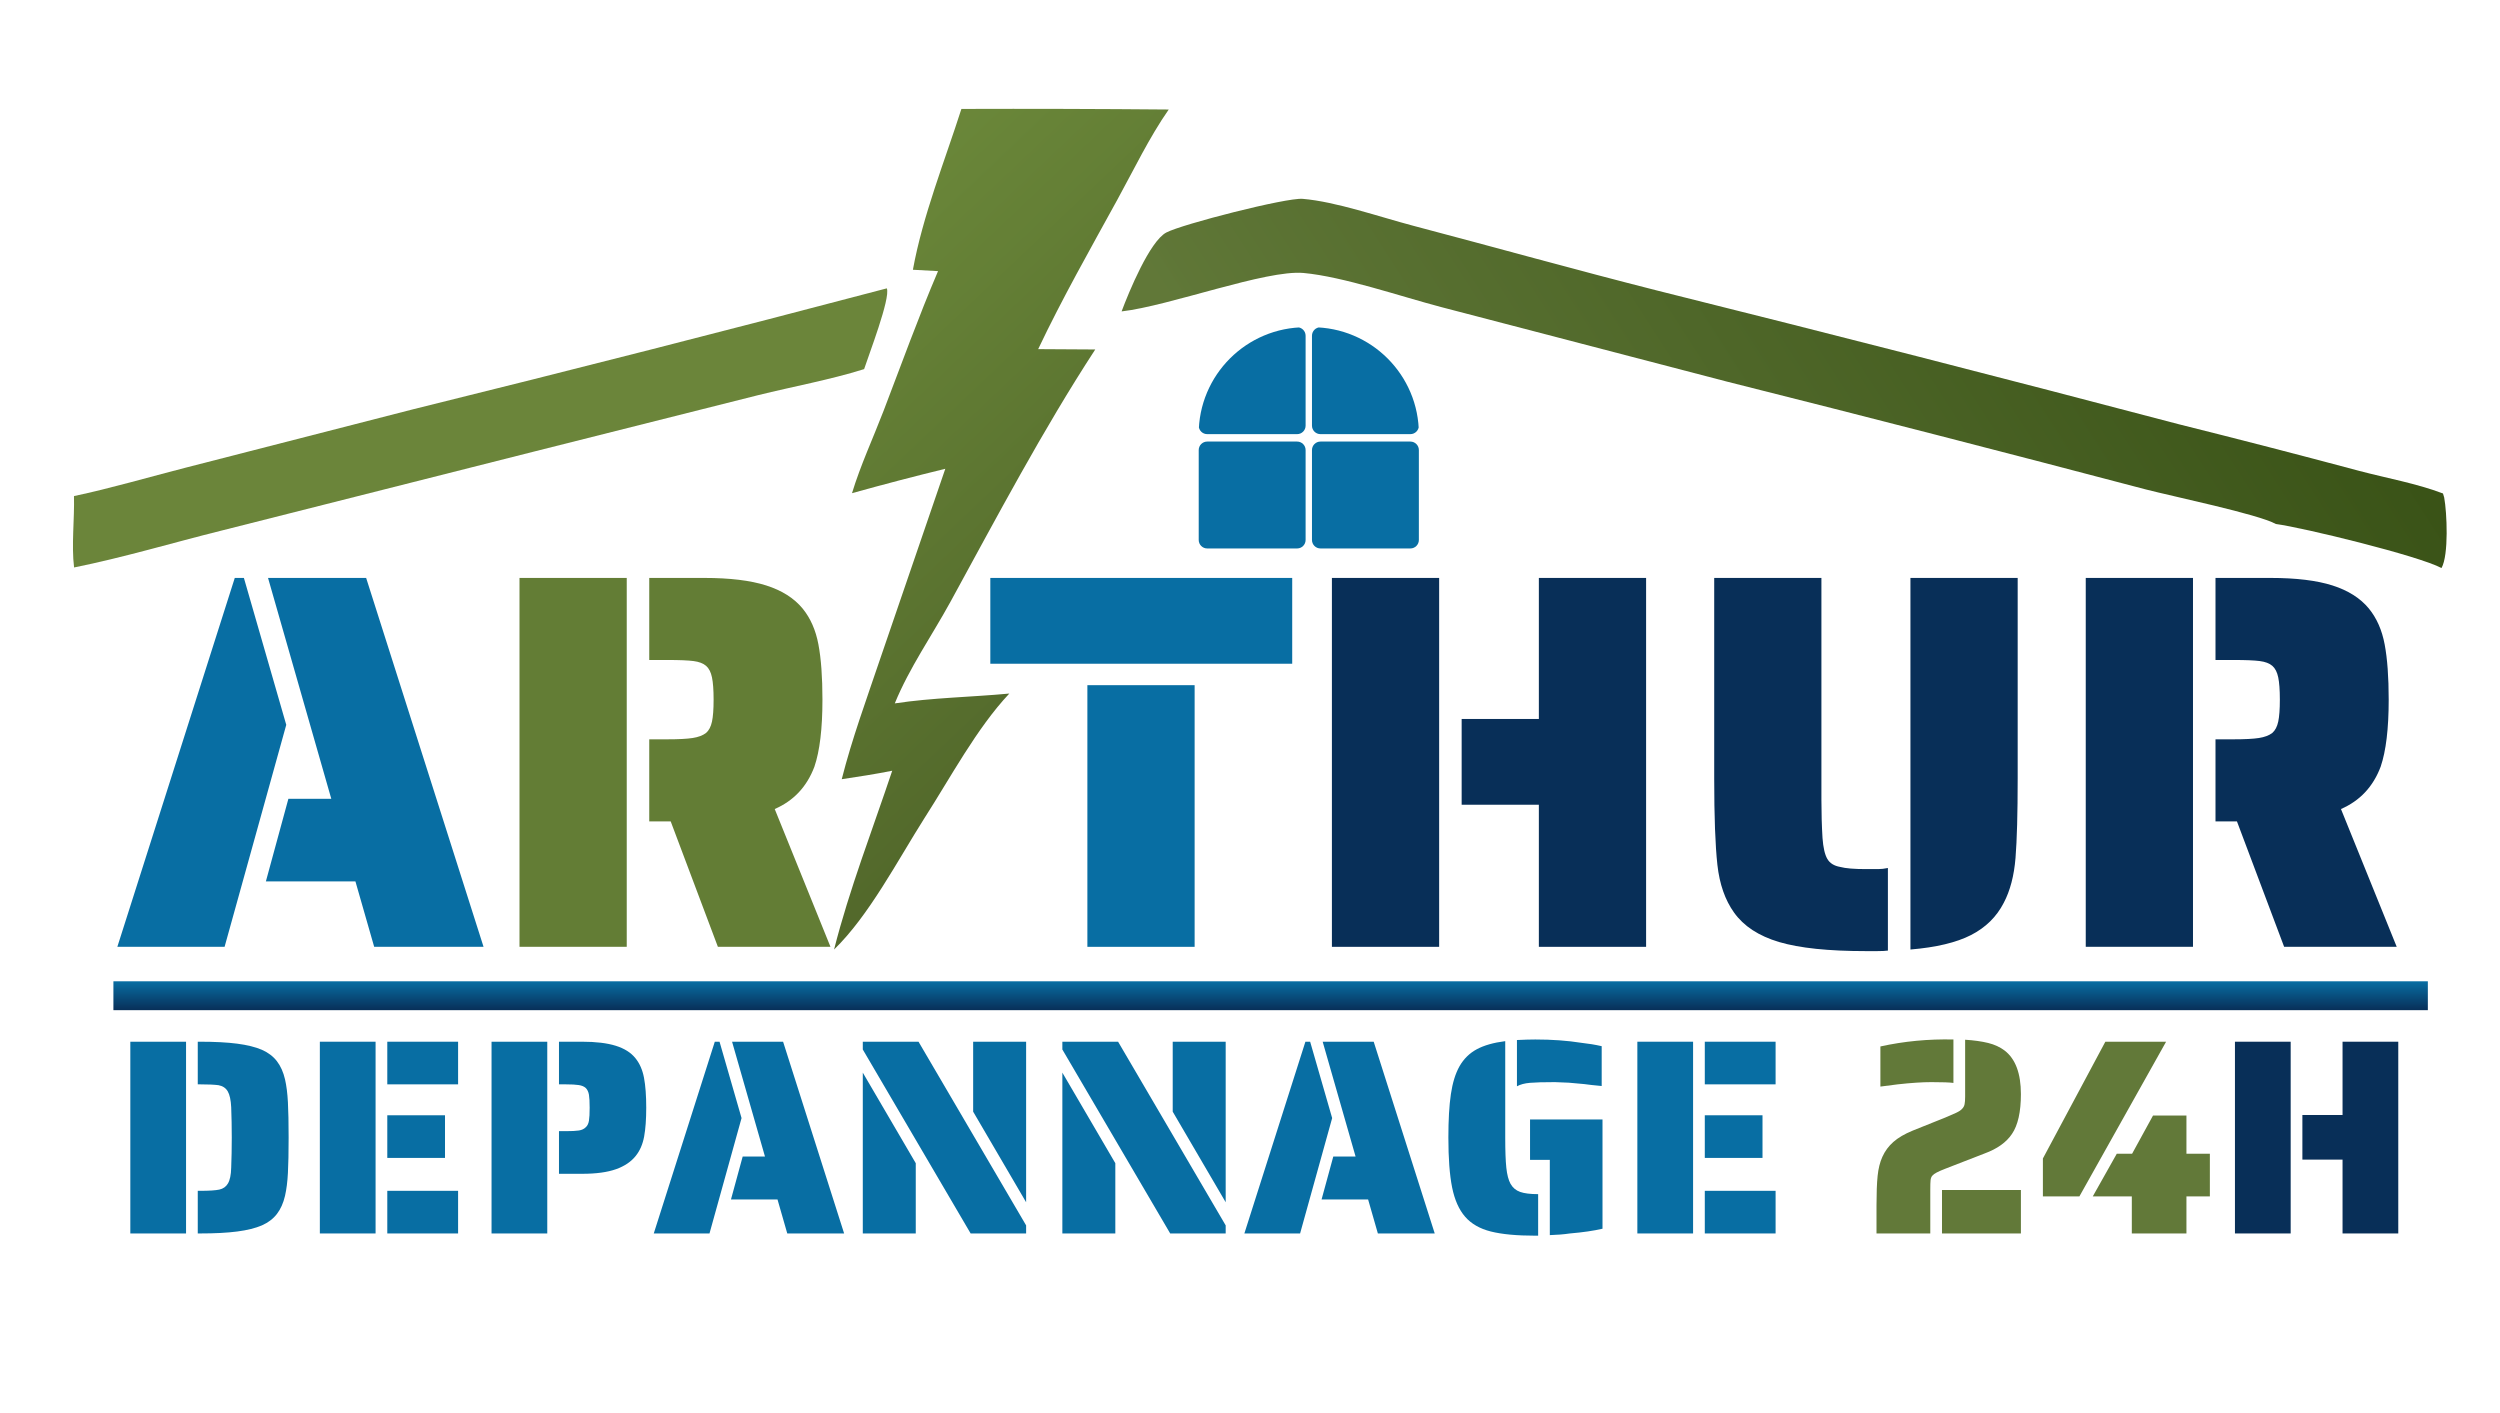
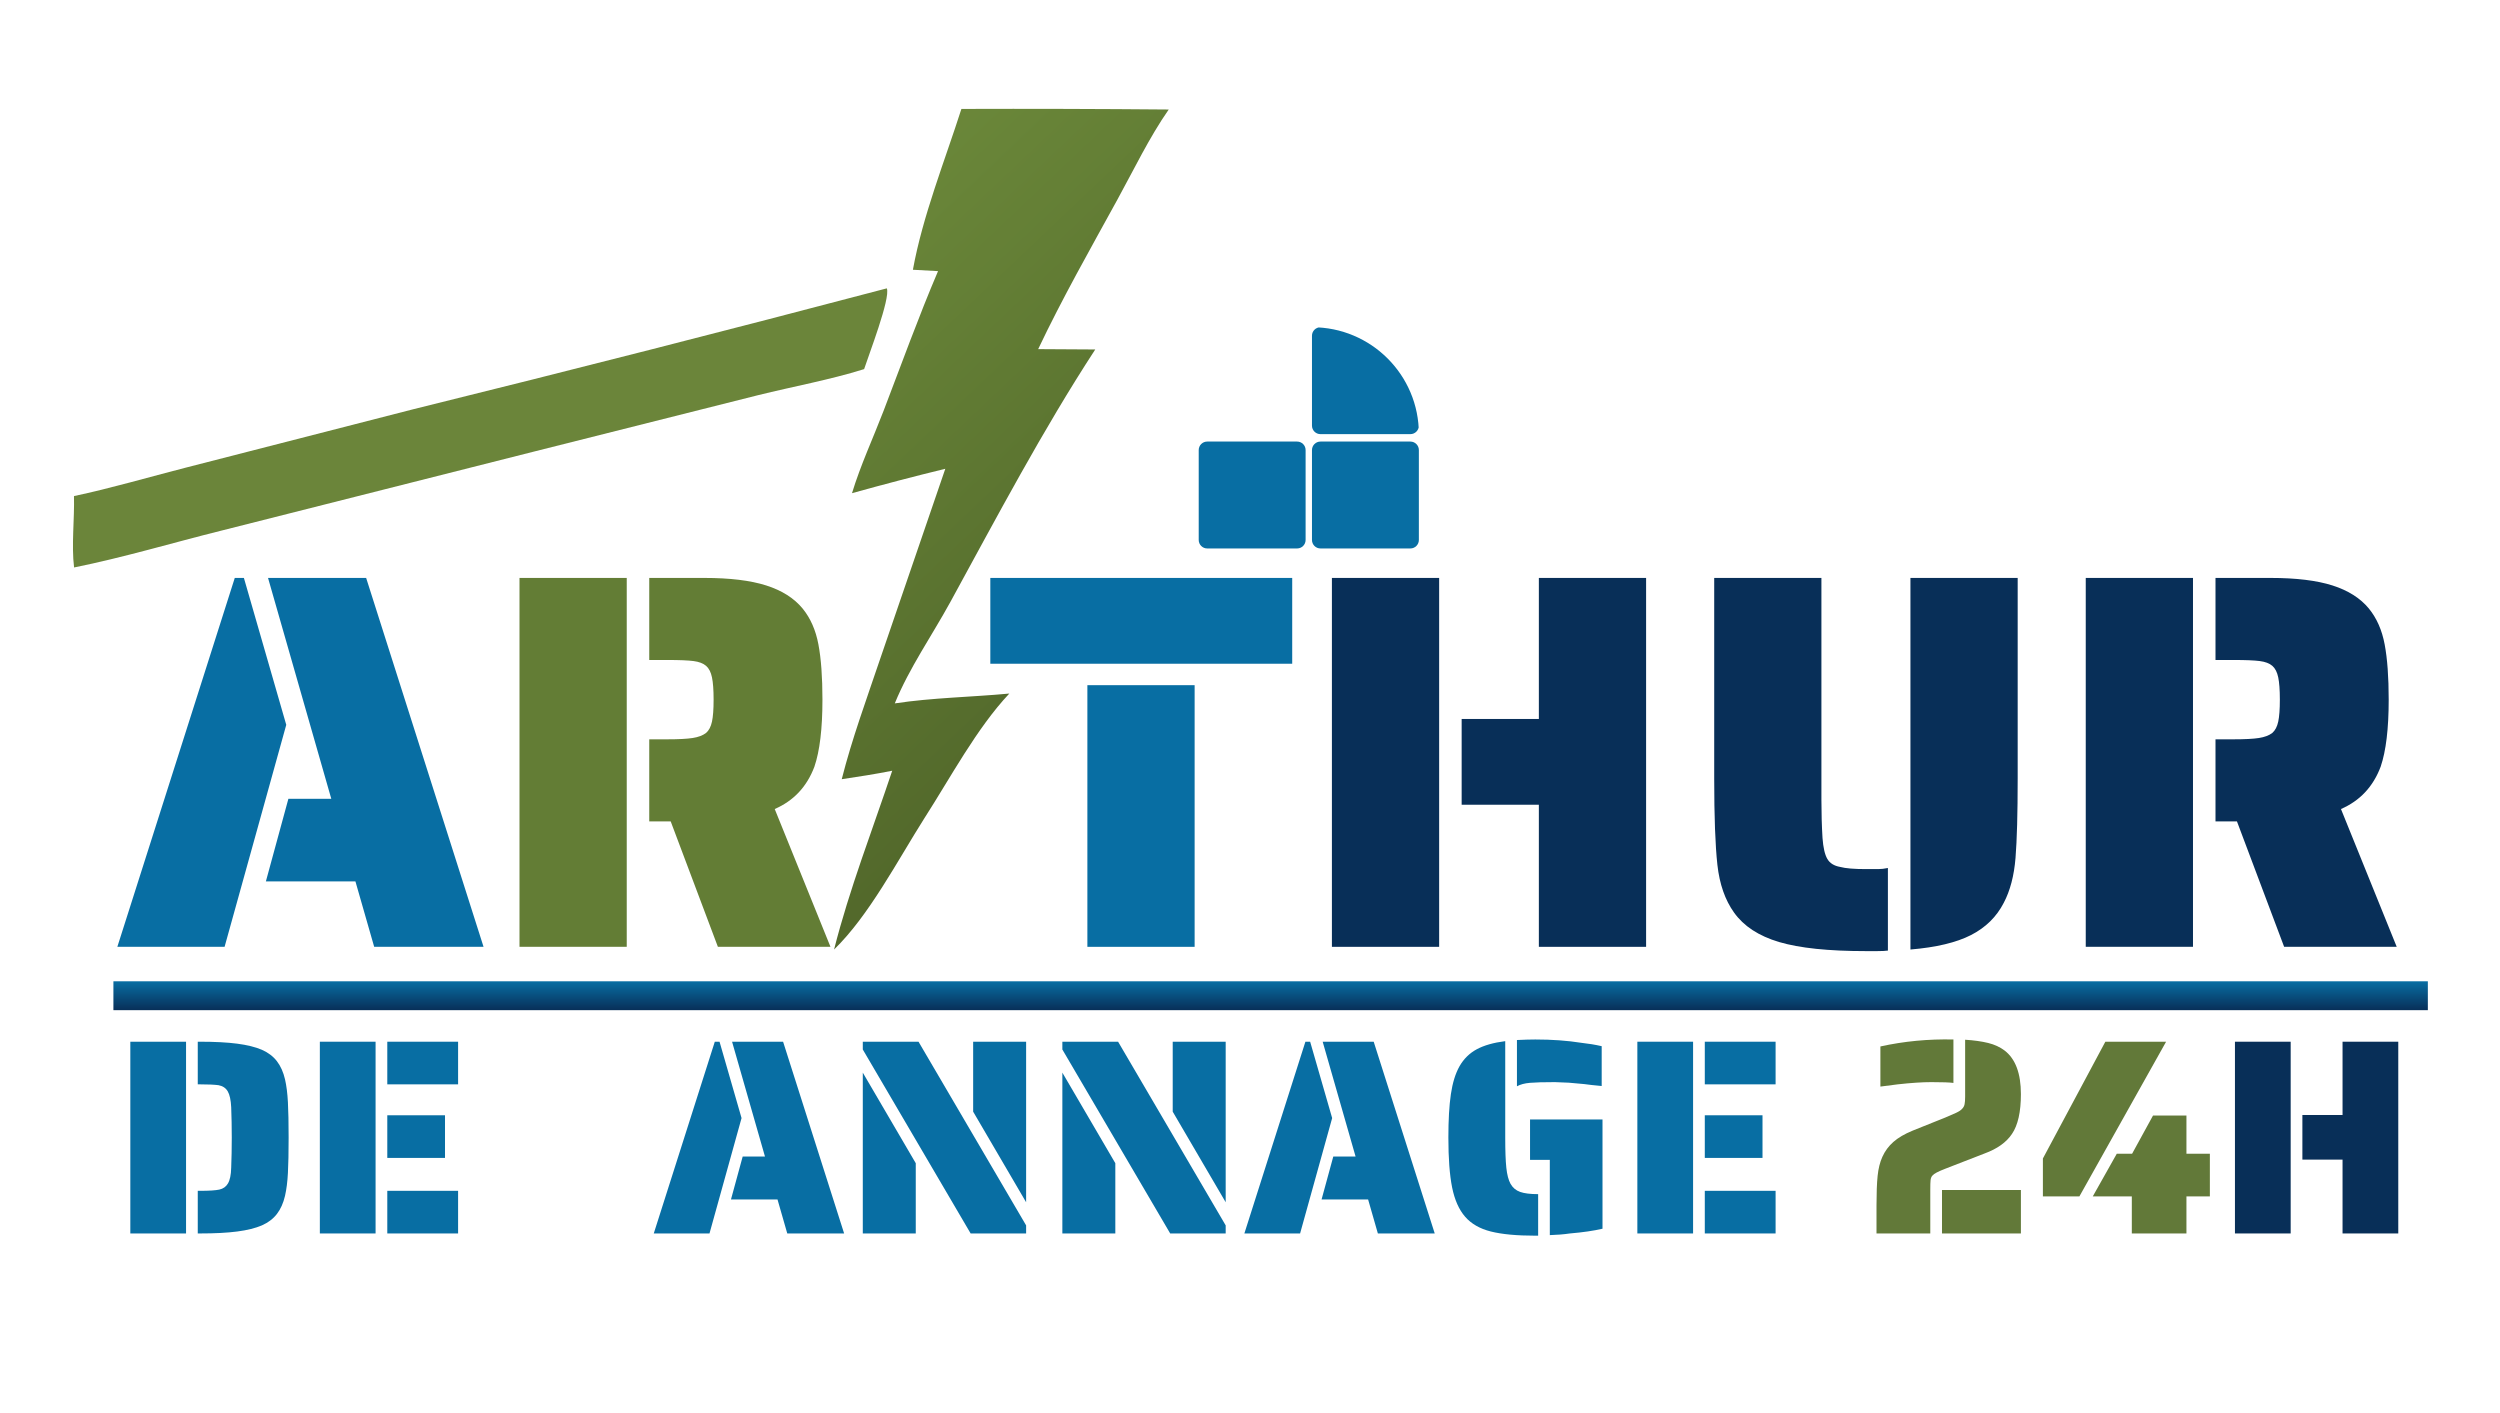
<svg xmlns="http://www.w3.org/2000/svg" width="1472" zoomAndPan="magnify" viewBox="0 0 1104 624" height="832" preserveAspectRatio="xMidYMid meet" version="1.0">
  <defs>
    <g />
    <clipPath id="c0d9c1d15d">
      <path d="M 368 48 L 517 48 L 517 420 L 368 420 Z M 368 48 " clip-rule="nonzero" />
    </clipPath>
    <clipPath id="0dbf389a28">
      <path d="M 424.555 48.102 C 455.074 48.004 485.59 48.09 516.109 48.363 C 507.613 60.52 500.609 75.098 493.387 88.254 C 481.484 109.949 469.117 131.707 458.453 154.176 L 483.66 154.328 C 460.422 189.965 440.219 228.297 419.672 265.848 C 411.652 280.508 401.469 295.078 395.137 310.617 C 411.781 308.09 428.949 307.848 445.715 306.273 C 431.266 321.648 419.777 343.344 408.133 361.453 C 396.336 380.07 383.688 404.426 368.324 419.309 C 375.082 392.621 385.316 366.379 394.004 340.355 C 386.594 341.832 379.168 342.988 371.711 344.098 C 376.199 326.375 382.598 308.973 388.418 291.73 L 417.449 207.012 C 403.668 210.375 389.93 213.973 376.242 217.793 C 380.004 205.434 385.57 193.449 390.188 181.426 C 398.09 160.824 405.59 139.969 414.238 119.73 L 403.137 119.125 C 407.449 95.383 417.25 70.93 424.555 48.102 Z M 424.555 48.102 " clip-rule="nonzero" />
    </clipPath>
    <linearGradient x1="727.337" gradientTransform="matrix(1.316, 0, -0.007, 1.459, -396.888, -290.338)" y1="459.521" x2="553.278" gradientUnits="userSpaceOnUse" y2="257.046" id="bcb78a4ff7">
      <stop stop-opacity="1" stop-color="rgb(32.5%, 41.199%, 16.899%)" offset="0" />
      <stop stop-opacity="1" stop-color="rgb(32.5%, 41.199%, 16.899%)" offset="0.25" />
      <stop stop-opacity="1" stop-color="rgb(32.5%, 41.199%, 16.899%)" offset="0.277" />
      <stop stop-opacity="1" stop-color="rgb(32.5%, 41.199%, 16.899%)" offset="0.281" />
      <stop stop-opacity="1" stop-color="rgb(32.593%, 41.319%, 16.956%)" offset="0.297" />
      <stop stop-opacity="1" stop-color="rgb(32.806%, 41.594%, 17.085%)" offset="0.312" />
      <stop stop-opacity="1" stop-color="rgb(33.044%, 41.901%, 17.229%)" offset="0.328" />
      <stop stop-opacity="1" stop-color="rgb(33.282%, 42.206%, 17.372%)" offset="0.344" />
      <stop stop-opacity="1" stop-color="rgb(33.521%, 42.513%, 17.517%)" offset="0.359" />
      <stop stop-opacity="1" stop-color="rgb(33.759%, 42.819%, 17.661%)" offset="0.375" />
      <stop stop-opacity="1" stop-color="rgb(33.997%, 43.124%, 17.804%)" offset="0.391" />
      <stop stop-opacity="1" stop-color="rgb(34.235%, 43.431%, 17.949%)" offset="0.406" />
      <stop stop-opacity="1" stop-color="rgb(34.473%, 43.736%, 18.092%)" offset="0.422" />
      <stop stop-opacity="1" stop-color="rgb(34.711%, 44.043%, 18.236%)" offset="0.438" />
      <stop stop-opacity="1" stop-color="rgb(34.95%, 44.35%, 18.379%)" offset="0.453" />
      <stop stop-opacity="1" stop-color="rgb(35.188%, 44.655%, 18.524%)" offset="0.469" />
      <stop stop-opacity="1" stop-color="rgb(35.426%, 44.962%, 18.668%)" offset="0.484" />
      <stop stop-opacity="1" stop-color="rgb(35.664%, 45.267%, 18.811%)" offset="0.5" />
      <stop stop-opacity="1" stop-color="rgb(35.902%, 45.573%, 18.956%)" offset="0.516" />
      <stop stop-opacity="1" stop-color="rgb(36.14%, 45.88%, 19.099%)" offset="0.531" />
      <stop stop-opacity="1" stop-color="rgb(36.378%, 46.185%, 19.243%)" offset="0.547" />
      <stop stop-opacity="1" stop-color="rgb(36.617%, 46.492%, 19.388%)" offset="0.562" />
      <stop stop-opacity="1" stop-color="rgb(36.855%, 46.797%, 19.531%)" offset="0.578" />
      <stop stop-opacity="1" stop-color="rgb(37.093%, 47.104%, 19.675%)" offset="0.594" />
      <stop stop-opacity="1" stop-color="rgb(37.331%, 47.411%, 19.818%)" offset="0.609" />
      <stop stop-opacity="1" stop-color="rgb(37.569%, 47.716%, 19.963%)" offset="0.625" />
      <stop stop-opacity="1" stop-color="rgb(37.807%, 48.022%, 20.107%)" offset="0.641" />
      <stop stop-opacity="1" stop-color="rgb(38.045%, 48.328%, 20.25%)" offset="0.656" />
      <stop stop-opacity="1" stop-color="rgb(38.283%, 48.634%, 20.395%)" offset="0.672" />
      <stop stop-opacity="1" stop-color="rgb(38.521%, 48.941%, 20.538%)" offset="0.688" />
      <stop stop-opacity="1" stop-color="rgb(38.759%, 49.246%, 20.682%)" offset="0.703" />
      <stop stop-opacity="1" stop-color="rgb(38.997%, 49.553%, 20.827%)" offset="0.719" />
      <stop stop-opacity="1" stop-color="rgb(39.235%, 49.86%, 20.97%)" offset="0.723" />
      <stop stop-opacity="1" stop-color="rgb(39.354%, 50.012%, 21.042%)" offset="0.734" />
      <stop stop-opacity="1" stop-color="rgb(39.473%, 50.165%, 21.114%)" offset="0.75" />
      <stop stop-opacity="1" stop-color="rgb(39.711%, 50.471%, 21.257%)" offset="0.766" />
      <stop stop-opacity="1" stop-color="rgb(39.949%, 50.777%, 21.402%)" offset="0.781" />
      <stop stop-opacity="1" stop-color="rgb(40.187%, 51.083%, 21.545%)" offset="0.797" />
      <stop stop-opacity="1" stop-color="rgb(40.425%, 51.39%, 21.689%)" offset="0.812" />
      <stop stop-opacity="1" stop-color="rgb(40.663%, 51.695%, 21.834%)" offset="0.828" />
      <stop stop-opacity="1" stop-color="rgb(40.901%, 52.002%, 21.977%)" offset="0.844" />
      <stop stop-opacity="1" stop-color="rgb(41.139%, 52.307%, 22.121%)" offset="0.859" />
      <stop stop-opacity="1" stop-color="rgb(41.377%, 52.614%, 22.266%)" offset="0.875" />
      <stop stop-opacity="1" stop-color="rgb(41.547%, 52.834%, 22.368%)" offset="1" />
    </linearGradient>
    <clipPath id="1049f3d704">
      <path d="M 495 87 L 1081 87 L 1081 251 L 495 251 Z M 495 87 " clip-rule="nonzero" />
    </clipPath>
    <clipPath id="1481efe340">
      <path d="M 495.297 137.52 C 498.488 128.992 507.715 106.531 515.059 102.668 C 522.027 99 568.039 87.207 575.254 87.809 C 589.941 89.039 609.258 95.793 624.102 99.699 C 660.055 109.172 695.938 119.211 731.961 128.344 C 808.707 147.484 885.352 167.125 961.883 187.277 C 988.594 193.941 1015.254 200.832 1041.859 207.949 C 1054.004 211.16 1067.066 213.465 1078.82 217.918 L 1079.355 219.703 C 1080.582 226.363 1081.43 245.086 1078.168 250.848 C 1067.973 245.406 1017.211 233.027 1005.023 231.395 C 997.367 227.105 959.035 219.105 947.68 216.156 C 886.043 199.918 824.332 184.031 762.547 168.5 L 636.559 135.637 C 618.648 130.938 593.086 122.137 575.637 120.547 C 559.141 119.047 516.395 135.109 495.297 137.52 Z M 495.297 137.52 " clip-rule="nonzero" />
    </clipPath>
    <linearGradient x1="1111.188" gradientTransform="matrix(1.236, 0, -0.007, 1.37, -348.075, -244.028)" y1="175.524" x2="741.254" gradientUnits="userSpaceOnUse" y2="441.198" id="5c1547b220">
      <stop stop-opacity="1" stop-color="rgb(22.699%, 32.5%, 9%)" offset="0" />
      <stop stop-opacity="1" stop-color="rgb(22.699%, 32.5%, 9%)" offset="0.125" />
      <stop stop-opacity="1" stop-color="rgb(22.816%, 32.613%, 9.1%)" offset="0.141" />
      <stop stop-opacity="1" stop-color="rgb(23.097%, 32.88%, 9.34%)" offset="0.153" />
      <stop stop-opacity="1" stop-color="rgb(23.26%, 33.035%, 9.479%)" offset="0.156" />
      <stop stop-opacity="1" stop-color="rgb(23.424%, 33.191%, 9.618%)" offset="0.172" />
      <stop stop-opacity="1" stop-color="rgb(23.749%, 33.502%, 9.895%)" offset="0.188" />
      <stop stop-opacity="1" stop-color="rgb(24.074%, 33.812%, 10.173%)" offset="0.203" />
      <stop stop-opacity="1" stop-color="rgb(24.399%, 34.123%, 10.451%)" offset="0.219" />
      <stop stop-opacity="1" stop-color="rgb(24.724%, 34.435%, 10.728%)" offset="0.234" />
      <stop stop-opacity="1" stop-color="rgb(25.049%, 34.746%, 11.006%)" offset="0.25" />
      <stop stop-opacity="1" stop-color="rgb(25.375%, 35.056%, 11.284%)" offset="0.266" />
      <stop stop-opacity="1" stop-color="rgb(25.7%, 35.367%, 11.562%)" offset="0.281" />
      <stop stop-opacity="1" stop-color="rgb(26.025%, 35.678%, 11.839%)" offset="0.297" />
      <stop stop-opacity="1" stop-color="rgb(26.35%, 35.988%, 12.115%)" offset="0.312" />
      <stop stop-opacity="1" stop-color="rgb(26.675%, 36.299%, 12.393%)" offset="0.328" />
      <stop stop-opacity="1" stop-color="rgb(27.002%, 36.61%, 12.671%)" offset="0.344" />
      <stop stop-opacity="1" stop-color="rgb(27.327%, 36.92%, 12.949%)" offset="0.359" />
      <stop stop-opacity="1" stop-color="rgb(27.652%, 37.231%, 13.226%)" offset="0.375" />
      <stop stop-opacity="1" stop-color="rgb(27.977%, 37.543%, 13.504%)" offset="0.391" />
      <stop stop-opacity="1" stop-color="rgb(28.302%, 37.852%, 13.782%)" offset="0.406" />
      <stop stop-opacity="1" stop-color="rgb(28.627%, 38.164%, 14.059%)" offset="0.422" />
      <stop stop-opacity="1" stop-color="rgb(28.954%, 38.475%, 14.337%)" offset="0.438" />
      <stop stop-opacity="1" stop-color="rgb(29.279%, 38.785%, 14.615%)" offset="0.453" />
      <stop stop-opacity="1" stop-color="rgb(29.604%, 39.096%, 14.893%)" offset="0.469" />
      <stop stop-opacity="1" stop-color="rgb(29.929%, 39.407%, 15.17%)" offset="0.484" />
      <stop stop-opacity="1" stop-color="rgb(30.254%, 39.717%, 15.448%)" offset="0.5" />
      <stop stop-opacity="1" stop-color="rgb(30.579%, 40.028%, 15.726%)" offset="0.516" />
      <stop stop-opacity="1" stop-color="rgb(30.905%, 40.34%, 16.003%)" offset="0.531" />
      <stop stop-opacity="1" stop-color="rgb(31.23%, 40.649%, 16.281%)" offset="0.547" />
      <stop stop-opacity="1" stop-color="rgb(31.555%, 40.961%, 16.559%)" offset="0.562" />
      <stop stop-opacity="1" stop-color="rgb(31.88%, 41.272%, 16.837%)" offset="0.578" />
      <stop stop-opacity="1" stop-color="rgb(32.205%, 41.582%, 17.114%)" offset="0.594" />
      <stop stop-opacity="1" stop-color="rgb(32.532%, 41.893%, 17.392%)" offset="0.609" />
      <stop stop-opacity="1" stop-color="rgb(32.857%, 42.204%, 17.668%)" offset="0.625" />
      <stop stop-opacity="1" stop-color="rgb(33.182%, 42.514%, 17.946%)" offset="0.641" />
      <stop stop-opacity="1" stop-color="rgb(33.507%, 42.825%, 18.224%)" offset="0.656" />
      <stop stop-opacity="1" stop-color="rgb(33.832%, 43.137%, 18.501%)" offset="0.672" />
      <stop stop-opacity="1" stop-color="rgb(34.157%, 43.446%, 18.779%)" offset="0.688" />
      <stop stop-opacity="1" stop-color="rgb(34.483%, 43.758%, 19.057%)" offset="0.703" />
      <stop stop-opacity="1" stop-color="rgb(34.808%, 44.069%, 19.334%)" offset="0.719" />
      <stop stop-opacity="1" stop-color="rgb(35.133%, 44.379%, 19.612%)" offset="0.734" />
      <stop stop-opacity="1" stop-color="rgb(35.458%, 44.69%, 19.89%)" offset="0.75" />
      <stop stop-opacity="1" stop-color="rgb(35.783%, 45.001%, 20.168%)" offset="0.766" />
      <stop stop-opacity="1" stop-color="rgb(36.11%, 45.311%, 20.445%)" offset="0.781" />
      <stop stop-opacity="1" stop-color="rgb(36.435%, 45.622%, 20.723%)" offset="0.797" />
      <stop stop-opacity="1" stop-color="rgb(36.76%, 45.934%, 21.001%)" offset="0.812" />
      <stop stop-opacity="1" stop-color="rgb(37.085%, 46.243%, 21.278%)" offset="0.828" />
      <stop stop-opacity="1" stop-color="rgb(37.41%, 46.555%, 21.556%)" offset="0.844" />
      <stop stop-opacity="1" stop-color="rgb(37.735%, 46.866%, 21.834%)" offset="0.847" />
      <stop stop-opacity="1" stop-color="rgb(37.898%, 47.021%, 21.973%)" offset="0.859" />
      <stop stop-opacity="1" stop-color="rgb(38.062%, 47.176%, 22.112%)" offset="0.875" />
      <stop stop-opacity="1" stop-color="rgb(38.312%, 47.415%, 22.325%)" offset="1" />
    </linearGradient>
    <linearGradient x1="681.37" gradientTransform="matrix(1, -0, 0, 1, 0, 0)" y1="-0" x2="681.37" gradientUnits="userSpaceOnUse" y2="17" id="dda37fd826">
      <stop stop-opacity="1" stop-color="rgb(3.099%, 43.1%, 63.899%)" offset="0" />
      <stop stop-opacity="1" stop-color="rgb(3.099%, 43.002%, 63.783%)" offset="0.008" />
      <stop stop-opacity="1" stop-color="rgb(3.099%, 42.81%, 63.554%)" offset="0.016" />
      <stop stop-opacity="1" stop-color="rgb(3.099%, 42.616%, 63.324%)" offset="0.023" />
      <stop stop-opacity="1" stop-color="rgb(3.099%, 42.424%, 63.095%)" offset="0.031" />
      <stop stop-opacity="1" stop-color="rgb(3.099%, 42.23%, 62.865%)" offset="0.039" />
      <stop stop-opacity="1" stop-color="rgb(3.099%, 42.038%, 62.636%)" offset="0.047" />
      <stop stop-opacity="1" stop-color="rgb(3.099%, 41.844%, 62.405%)" offset="0.055" />
      <stop stop-opacity="1" stop-color="rgb(3.099%, 41.652%, 62.177%)" offset="0.062" />
      <stop stop-opacity="1" stop-color="rgb(3.099%, 41.458%, 61.946%)" offset="0.07" />
      <stop stop-opacity="1" stop-color="rgb(3.099%, 41.266%, 61.717%)" offset="0.078" />
      <stop stop-opacity="1" stop-color="rgb(3.099%, 41.072%, 61.487%)" offset="0.086" />
      <stop stop-opacity="1" stop-color="rgb(3.099%, 40.88%, 61.258%)" offset="0.094" />
      <stop stop-opacity="1" stop-color="rgb(3.099%, 40.686%, 61.028%)" offset="0.102" />
      <stop stop-opacity="1" stop-color="rgb(3.099%, 40.494%, 60.799%)" offset="0.109" />
      <stop stop-opacity="1" stop-color="rgb(3.099%, 40.302%, 60.568%)" offset="0.117" />
      <stop stop-opacity="1" stop-color="rgb(3.099%, 40.108%, 60.339%)" offset="0.125" />
      <stop stop-opacity="1" stop-color="rgb(3.099%, 39.915%, 60.109%)" offset="0.133" />
      <stop stop-opacity="1" stop-color="rgb(3.099%, 39.722%, 59.88%)" offset="0.141" />
      <stop stop-opacity="1" stop-color="rgb(3.099%, 39.529%, 59.65%)" offset="0.148" />
      <stop stop-opacity="1" stop-color="rgb(3.099%, 39.336%, 59.419%)" offset="0.156" />
      <stop stop-opacity="1" stop-color="rgb(3.099%, 39.143%, 59.19%)" offset="0.164" />
      <stop stop-opacity="1" stop-color="rgb(3.099%, 38.95%, 58.96%)" offset="0.172" />
      <stop stop-opacity="1" stop-color="rgb(3.099%, 38.757%, 58.731%)" offset="0.18" />
      <stop stop-opacity="1" stop-color="rgb(3.099%, 38.564%, 58.501%)" offset="0.188" />
      <stop stop-opacity="1" stop-color="rgb(3.099%, 38.371%, 58.272%)" offset="0.195" />
      <stop stop-opacity="1" stop-color="rgb(3.099%, 38.177%, 58.041%)" offset="0.203" />
      <stop stop-opacity="1" stop-color="rgb(3.099%, 37.985%, 57.812%)" offset="0.211" />
      <stop stop-opacity="1" stop-color="rgb(3.099%, 37.793%, 57.582%)" offset="0.219" />
      <stop stop-opacity="1" stop-color="rgb(3.099%, 37.599%, 57.353%)" offset="0.227" />
      <stop stop-opacity="1" stop-color="rgb(3.099%, 37.407%, 57.123%)" offset="0.234" />
      <stop stop-opacity="1" stop-color="rgb(3.099%, 37.213%, 56.894%)" offset="0.242" />
      <stop stop-opacity="1" stop-color="rgb(3.099%, 37.021%, 56.664%)" offset="0.25" />
      <stop stop-opacity="1" stop-color="rgb(3.099%, 36.827%, 56.435%)" offset="0.258" />
      <stop stop-opacity="1" stop-color="rgb(3.099%, 36.635%, 56.204%)" offset="0.266" />
      <stop stop-opacity="1" stop-color="rgb(3.099%, 36.441%, 55.975%)" offset="0.273" />
      <stop stop-opacity="1" stop-color="rgb(3.099%, 36.249%, 55.745%)" offset="0.281" />
      <stop stop-opacity="1" stop-color="rgb(3.099%, 36.055%, 55.515%)" offset="0.289" />
      <stop stop-opacity="1" stop-color="rgb(3.099%, 35.863%, 55.286%)" offset="0.297" />
      <stop stop-opacity="1" stop-color="rgb(3.099%, 35.669%, 55.055%)" offset="0.305" />
      <stop stop-opacity="1" stop-color="rgb(3.099%, 35.477%, 54.826%)" offset="0.312" />
      <stop stop-opacity="1" stop-color="rgb(3.099%, 35.284%, 54.596%)" offset="0.32" />
      <stop stop-opacity="1" stop-color="rgb(3.099%, 35.091%, 54.367%)" offset="0.328" />
      <stop stop-opacity="1" stop-color="rgb(3.099%, 34.898%, 54.137%)" offset="0.336" />
      <stop stop-opacity="1" stop-color="rgb(3.099%, 34.705%, 53.908%)" offset="0.344" />
      <stop stop-opacity="1" stop-color="rgb(3.099%, 34.512%, 53.677%)" offset="0.352" />
      <stop stop-opacity="1" stop-color="rgb(3.099%, 34.319%, 53.448%)" offset="0.359" />
      <stop stop-opacity="1" stop-color="rgb(3.099%, 34.126%, 53.218%)" offset="0.367" />
      <stop stop-opacity="1" stop-color="rgb(3.099%, 33.932%, 52.989%)" offset="0.375" />
      <stop stop-opacity="1" stop-color="rgb(3.099%, 33.74%, 52.759%)" offset="0.383" />
      <stop stop-opacity="1" stop-color="rgb(3.099%, 33.546%, 52.53%)" offset="0.391" />
      <stop stop-opacity="1" stop-color="rgb(3.099%, 33.354%, 52.3%)" offset="0.398" />
      <stop stop-opacity="1" stop-color="rgb(3.099%, 33.16%, 52.071%)" offset="0.406" />
      <stop stop-opacity="1" stop-color="rgb(3.099%, 32.968%, 51.84%)" offset="0.414" />
      <stop stop-opacity="1" stop-color="rgb(3.099%, 32.774%, 51.611%)" offset="0.422" />
      <stop stop-opacity="1" stop-color="rgb(3.099%, 32.582%, 51.381%)" offset="0.43" />
      <stop stop-opacity="1" stop-color="rgb(3.099%, 32.39%, 51.151%)" offset="0.438" />
      <stop stop-opacity="1" stop-color="rgb(3.099%, 32.196%, 50.922%)" offset="0.445" />
      <stop stop-opacity="1" stop-color="rgb(3.099%, 32.004%, 50.691%)" offset="0.453" />
      <stop stop-opacity="1" stop-color="rgb(3.099%, 31.81%, 50.462%)" offset="0.461" />
      <stop stop-opacity="1" stop-color="rgb(3.099%, 31.618%, 50.232%)" offset="0.469" />
      <stop stop-opacity="1" stop-color="rgb(3.099%, 31.424%, 50.003%)" offset="0.477" />
      <stop stop-opacity="1" stop-color="rgb(3.099%, 31.232%, 49.773%)" offset="0.484" />
      <stop stop-opacity="1" stop-color="rgb(3.099%, 31.038%, 49.544%)" offset="0.492" />
      <stop stop-opacity="1" stop-color="rgb(3.099%, 30.846%, 49.313%)" offset="0.5" />
      <stop stop-opacity="1" stop-color="rgb(3.099%, 30.652%, 49.084%)" offset="0.508" />
      <stop stop-opacity="1" stop-color="rgb(3.099%, 30.46%, 48.854%)" offset="0.516" />
      <stop stop-opacity="1" stop-color="rgb(3.099%, 30.266%, 48.625%)" offset="0.523" />
      <stop stop-opacity="1" stop-color="rgb(3.099%, 30.074%, 48.395%)" offset="0.531" />
      <stop stop-opacity="1" stop-color="rgb(3.099%, 29.881%, 48.166%)" offset="0.539" />
      <stop stop-opacity="1" stop-color="rgb(3.099%, 29.688%, 47.935%)" offset="0.547" />
      <stop stop-opacity="1" stop-color="rgb(3.099%, 29.495%, 47.707%)" offset="0.555" />
      <stop stop-opacity="1" stop-color="rgb(3.099%, 29.301%, 47.476%)" offset="0.562" />
      <stop stop-opacity="1" stop-color="rgb(3.099%, 29.109%, 47.246%)" offset="0.57" />
      <stop stop-opacity="1" stop-color="rgb(3.099%, 28.915%, 47.017%)" offset="0.578" />
      <stop stop-opacity="1" stop-color="rgb(3.099%, 28.723%, 46.786%)" offset="0.586" />
      <stop stop-opacity="1" stop-color="rgb(3.099%, 28.529%, 46.558%)" offset="0.594" />
      <stop stop-opacity="1" stop-color="rgb(3.099%, 28.337%, 46.327%)" offset="0.602" />
      <stop stop-opacity="1" stop-color="rgb(3.099%, 28.143%, 46.098%)" offset="0.609" />
      <stop stop-opacity="1" stop-color="rgb(3.099%, 27.951%, 45.868%)" offset="0.617" />
      <stop stop-opacity="1" stop-color="rgb(3.099%, 27.757%, 45.639%)" offset="0.625" />
      <stop stop-opacity="1" stop-color="rgb(3.099%, 27.565%, 45.409%)" offset="0.633" />
      <stop stop-opacity="1" stop-color="rgb(3.099%, 27.371%, 45.18%)" offset="0.641" />
      <stop stop-opacity="1" stop-color="rgb(3.099%, 27.179%, 44.949%)" offset="0.648" />
      <stop stop-opacity="1" stop-color="rgb(3.099%, 26.987%, 44.72%)" offset="0.656" />
      <stop stop-opacity="1" stop-color="rgb(3.099%, 26.793%, 44.49%)" offset="0.664" />
      <stop stop-opacity="1" stop-color="rgb(3.099%, 26.601%, 44.261%)" offset="0.672" />
      <stop stop-opacity="1" stop-color="rgb(3.099%, 26.407%, 44.031%)" offset="0.68" />
      <stop stop-opacity="1" stop-color="rgb(3.099%, 26.215%, 43.802%)" offset="0.688" />
      <stop stop-opacity="1" stop-color="rgb(3.099%, 26.021%, 43.571%)" offset="0.695" />
      <stop stop-opacity="1" stop-color="rgb(3.099%, 25.829%, 43.341%)" offset="0.703" />
      <stop stop-opacity="1" stop-color="rgb(3.099%, 25.635%, 43.112%)" offset="0.711" />
      <stop stop-opacity="1" stop-color="rgb(3.099%, 25.443%, 42.882%)" offset="0.719" />
      <stop stop-opacity="1" stop-color="rgb(3.099%, 25.249%, 42.653%)" offset="0.727" />
      <stop stop-opacity="1" stop-color="rgb(3.099%, 25.056%, 42.422%)" offset="0.734" />
      <stop stop-opacity="1" stop-color="rgb(3.099%, 24.863%, 42.194%)" offset="0.742" />
      <stop stop-opacity="1" stop-color="rgb(3.099%, 24.67%, 41.963%)" offset="0.75" />
      <stop stop-opacity="1" stop-color="rgb(3.099%, 24.478%, 41.734%)" offset="0.758" />
      <stop stop-opacity="1" stop-color="rgb(3.099%, 24.284%, 41.504%)" offset="0.766" />
      <stop stop-opacity="1" stop-color="rgb(3.099%, 24.092%, 41.275%)" offset="0.773" />
      <stop stop-opacity="1" stop-color="rgb(3.099%, 23.898%, 41.045%)" offset="0.781" />
      <stop stop-opacity="1" stop-color="rgb(3.099%, 23.706%, 40.816%)" offset="0.789" />
      <stop stop-opacity="1" stop-color="rgb(3.099%, 23.512%, 40.585%)" offset="0.797" />
      <stop stop-opacity="1" stop-color="rgb(3.099%, 23.32%, 40.356%)" offset="0.805" />
      <stop stop-opacity="1" stop-color="rgb(3.099%, 23.126%, 40.126%)" offset="0.812" />
      <stop stop-opacity="1" stop-color="rgb(3.099%, 22.934%, 39.897%)" offset="0.82" />
      <stop stop-opacity="1" stop-color="rgb(3.099%, 22.74%, 39.667%)" offset="0.828" />
      <stop stop-opacity="1" stop-color="rgb(3.099%, 22.548%, 39.438%)" offset="0.836" />
      <stop stop-opacity="1" stop-color="rgb(3.099%, 22.354%, 39.207%)" offset="0.844" />
      <stop stop-opacity="1" stop-color="rgb(3.099%, 22.162%, 38.977%)" offset="0.852" />
      <stop stop-opacity="1" stop-color="rgb(3.099%, 21.968%, 38.748%)" offset="0.859" />
      <stop stop-opacity="1" stop-color="rgb(3.099%, 21.776%, 38.518%)" offset="0.867" />
      <stop stop-opacity="1" stop-color="rgb(3.099%, 21.584%, 38.289%)" offset="0.875" />
      <stop stop-opacity="1" stop-color="rgb(3.099%, 21.39%, 38.058%)" offset="0.883" />
      <stop stop-opacity="1" stop-color="rgb(3.099%, 21.198%, 37.83%)" offset="0.891" />
      <stop stop-opacity="1" stop-color="rgb(3.099%, 21.004%, 37.599%)" offset="0.898" />
      <stop stop-opacity="1" stop-color="rgb(3.099%, 20.811%, 37.37%)" offset="0.906" />
      <stop stop-opacity="1" stop-color="rgb(3.099%, 20.618%, 37.14%)" offset="0.914" />
      <stop stop-opacity="1" stop-color="rgb(3.099%, 20.425%, 36.911%)" offset="0.922" />
      <stop stop-opacity="1" stop-color="rgb(3.099%, 20.232%, 36.681%)" offset="0.93" />
      <stop stop-opacity="1" stop-color="rgb(3.099%, 20.039%, 36.452%)" offset="0.938" />
      <stop stop-opacity="1" stop-color="rgb(3.099%, 19.846%, 36.221%)" offset="0.945" />
      <stop stop-opacity="1" stop-color="rgb(3.099%, 19.653%, 35.992%)" offset="0.953" />
      <stop stop-opacity="1" stop-color="rgb(3.099%, 19.46%, 35.762%)" offset="0.961" />
      <stop stop-opacity="1" stop-color="rgb(3.099%, 19.267%, 35.533%)" offset="0.969" />
      <stop stop-opacity="1" stop-color="rgb(3.099%, 19.075%, 35.303%)" offset="0.977" />
      <stop stop-opacity="1" stop-color="rgb(3.099%, 18.881%, 35.072%)" offset="0.984" />
      <stop stop-opacity="1" stop-color="rgb(3.099%, 18.689%, 34.843%)" offset="0.992" />
      <stop stop-opacity="1" stop-color="rgb(3.099%, 18.495%, 34.613%)" offset="1" />
    </linearGradient>
    <clipPath id="13e593710f">
      <path d="M 579.367 194.996 L 626.617 194.996 L 626.617 242.246 L 579.367 242.246 Z M 579.367 194.996 " clip-rule="nonzero" />
    </clipPath>
    <clipPath id="be550ca02e">
      <path d="M 579.367 198.746 L 579.367 238.449 C 579.367 240.52 581.047 242.199 583.117 242.199 L 622.82 242.199 C 624.891 242.199 626.57 240.52 626.57 238.449 L 626.57 198.746 C 626.57 196.676 624.891 194.996 622.82 194.996 L 583.117 194.996 C 581.047 194.996 579.367 196.676 579.367 198.746 Z M 579.367 198.746 " clip-rule="nonzero" />
    </clipPath>
    <clipPath id="3a665b3a6d">
      <path d="M 529.352 144.512 L 576.602 144.512 L 576.602 191.762 L 529.352 191.762 Z M 529.352 144.512 " clip-rule="nonzero" />
    </clipPath>
    <clipPath id="e83d688935">
-       <path d="M 529.352 148.262 L 529.352 187.965 C 529.352 190.039 531.031 191.715 533.102 191.715 L 572.805 191.715 C 574.879 191.715 576.555 190.039 576.555 187.965 L 576.555 148.262 C 576.555 146.191 574.879 144.512 572.805 144.512 L 533.102 144.512 C 531.031 144.512 529.352 146.191 529.352 148.262 Z M 529.352 148.262 " clip-rule="nonzero" />
-     </clipPath>
+       </clipPath>
    <clipPath id="f3afd0f4a5">
      <path d="M 579.367 144.512 L 626.57 144.512 L 626.57 191.762 L 579.367 191.762 Z M 579.367 144.512 " clip-rule="nonzero" />
    </clipPath>
    <clipPath id="d2f8fcbd04">
      <path d="M 579.367 148.262 L 579.367 187.965 C 579.367 190.039 581.047 191.715 583.117 191.715 L 622.82 191.715 C 624.891 191.715 626.57 190.039 626.57 187.965 L 626.57 148.262 C 626.57 146.191 624.891 144.512 622.82 144.512 L 583.117 144.512 C 581.047 144.512 579.367 146.191 579.367 148.262 Z M 579.367 148.262 " clip-rule="nonzero" />
    </clipPath>
    <clipPath id="4caaf4099a">
      <path d="M 529.352 194.996 L 576.602 194.996 L 576.602 242.246 L 529.352 242.246 Z M 529.352 194.996 " clip-rule="nonzero" />
    </clipPath>
    <clipPath id="260201b9fb">
      <path d="M 529.352 198.746 L 529.352 238.449 C 529.352 240.52 531.031 242.199 533.102 242.199 L 572.805 242.199 C 574.879 242.199 576.555 240.52 576.555 238.449 L 576.555 198.746 C 576.555 196.676 574.879 194.996 572.805 194.996 L 533.102 194.996 C 531.031 194.996 529.352 196.676 529.352 198.746 Z M 529.352 198.746 " clip-rule="nonzero" />
    </clipPath>
  </defs>
  <rect x="-110.4" width="1324.8" fill="#ffffff" y="-62.4" height="748.8" fill-opacity="1" />
  <rect x="-110.4" width="1324.8" fill="#ffffff" y="-62.4" height="748.8" fill-opacity="1" />
  <g clip-path="url(#c0d9c1d15d)">
    <g clip-path="url(#0dbf389a28)">
      <path fill="url(#bcb78a4ff7)" d="M 368.324 48.004 L 366.535 419.309 L 516.109 419.309 L 517.898 48.004 Z M 368.324 48.004 " fill-rule="nonzero" />
    </g>
  </g>
  <path fill="#6b853a" d="M 391.621 127.332 C 393.344 131.637 383.461 157.16 381.598 163 C 366.359 167.773 350.234 170.672 334.73 174.52 L 236.648 199.203 L 97.527 234.383 C 75.953 239.762 54.465 246.211 32.711 250.594 C 31.504 240.773 32.938 229.133 32.668 219.066 C 49.172 215.574 65.512 210.73 81.91 206.543 L 182.418 180.742 C 252.262 163.477 321.996 145.676 391.621 127.332 Z M 391.621 127.332 " fill-opacity="1" fill-rule="nonzero" />
  <g clip-path="url(#1049f3d704)">
    <g clip-path="url(#1481efe340)">
-       <path fill="url(#5c1547b220)" d="M 495.297 87.207 L 494.508 250.848 L 1081.43 250.848 L 1082.219 87.207 Z M 495.297 87.207 " fill-rule="nonzero" />
-     </g>
+       </g>
  </g>
  <g fill="#086ea3" fill-opacity="1">
    <g transform="translate(51.348, 418.121)">
      <g>
        <path d="M 52.328 -162.906 L 56.359 -162.906 L 75.062 -98.031 L 47.828 0 L 0.469 0 Z M 105.609 -28.891 L 66.062 -28.891 L 76 -65.359 L 94.953 -65.359 L 67.016 -162.906 L 110.344 -162.906 L 162.188 0 L 113.891 0 Z M 105.609 -28.891 " />
      </g>
    </g>
  </g>
  <g fill="#637d35" fill-opacity="1">
    <g transform="translate(214.02, 418.121)">
      <g>
        <path d="M 15.391 -162.906 L 62.75 -162.906 L 62.75 0 L 15.391 0 Z M 82.156 -55.406 L 72.688 -55.406 L 72.688 -91.641 L 80.75 -91.641 C 85.633 -91.641 89.336 -91.832 91.859 -92.219 C 94.391 -92.613 96.367 -93.363 97.797 -94.469 C 99.055 -95.582 99.922 -97.242 100.391 -99.453 C 100.867 -101.66 101.109 -104.895 101.109 -109.156 C 101.109 -113.414 100.867 -116.691 100.391 -118.984 C 99.922 -121.273 99.055 -122.973 97.797 -124.078 C 96.523 -125.18 94.664 -125.891 92.219 -126.203 C 89.781 -126.516 85.957 -126.672 80.75 -126.672 L 72.688 -126.672 L 72.688 -162.906 L 97.078 -162.906 C 108.285 -162.906 117.363 -161.801 124.312 -159.594 C 131.258 -157.383 136.625 -153.988 140.406 -149.406 C 143.883 -145.145 146.211 -139.859 147.391 -133.547 C 148.578 -127.234 149.172 -119.102 149.172 -109.156 C 149.172 -96.375 147.988 -86.508 145.625 -79.562 C 142.301 -70.719 136.457 -64.484 128.094 -60.859 L 152.719 0 L 103 0 Z M 82.156 -55.406 " />
      </g>
    </g>
  </g>
  <g fill="#082f58" fill-opacity="1">
    <g transform="translate(373.622, 418.121)">
      <g />
    </g>
  </g>
  <g fill="#086ea3" fill-opacity="1">
    <g transform="translate(435.202, 418.121)">
      <g>
        <path d="M 2.125 -162.906 L 135.438 -162.906 L 135.438 -125.016 L 2.125 -125.016 Z M 44.984 -115.547 L 92.344 -115.547 L 92.344 0 L 44.984 0 Z M 44.984 -115.547 " />
      </g>
    </g>
  </g>
  <g fill="#082f58" fill-opacity="1">
    <g transform="translate(572.778, 418.121)">
      <g>
        <path d="M 15.391 -162.906 L 62.75 -162.906 L 62.75 0 L 15.391 0 Z M 106.781 -62.75 L 72.688 -62.75 L 72.688 -100.625 L 106.781 -100.625 L 106.781 -162.906 L 154.141 -162.906 L 154.141 0 L 106.781 0 Z M 106.781 -62.75 " />
      </g>
    </g>
  </g>
  <g fill="#082f58" fill-opacity="1">
    <g transform="translate(742.305, 418.121)">
      <g>
        <path d="M 81.688 1.891 C 65.113 1.891 52.328 0.551 43.328 -2.125 C 34.328 -4.812 27.695 -9.156 23.438 -15.156 C 19.488 -20.676 17.039 -27.695 16.094 -36.219 C 15.156 -44.75 14.688 -57.457 14.688 -74.344 L 14.688 -162.906 L 62.031 -162.906 L 62.031 -64.875 C 62.031 -59.031 62.191 -53.426 62.516 -48.062 C 62.828 -43.801 63.535 -40.723 64.641 -38.828 C 65.742 -36.93 67.641 -35.75 70.328 -35.281 C 72.691 -34.645 76.477 -34.328 81.688 -34.328 L 87.141 -34.328 C 88.398 -34.328 89.816 -34.488 91.391 -34.812 L 91.391 1.656 C 90.285 1.812 88.707 1.891 86.656 1.891 Z M 101.344 -162.906 L 148.703 -162.906 L 148.703 -74.344 C 148.703 -58.875 148.383 -47.191 147.75 -39.297 C 147.113 -31.41 145.379 -24.785 142.547 -19.422 C 139.391 -13.266 134.57 -8.523 128.094 -5.203 C 121.625 -1.891 112.707 0.238 101.344 1.188 Z M 101.344 -162.906 " />
      </g>
    </g>
  </g>
  <g fill="#082f58" fill-opacity="1">
    <g transform="translate(905.676, 418.121)">
      <g>
        <path d="M 15.391 -162.906 L 62.75 -162.906 L 62.75 0 L 15.391 0 Z M 82.156 -55.406 L 72.688 -55.406 L 72.688 -91.641 L 80.75 -91.641 C 85.633 -91.641 89.336 -91.832 91.859 -92.219 C 94.391 -92.613 96.367 -93.363 97.797 -94.469 C 99.055 -95.582 99.922 -97.242 100.391 -99.453 C 100.867 -101.66 101.109 -104.895 101.109 -109.156 C 101.109 -113.414 100.867 -116.691 100.391 -118.984 C 99.922 -121.273 99.055 -122.973 97.797 -124.078 C 96.523 -125.18 94.664 -125.891 92.219 -126.203 C 89.781 -126.516 85.957 -126.672 80.75 -126.672 L 72.688 -126.672 L 72.688 -162.906 L 97.078 -162.906 C 108.285 -162.906 117.363 -161.801 124.312 -159.594 C 131.258 -157.383 136.625 -153.988 140.406 -149.406 C 143.883 -145.145 146.211 -139.859 147.391 -133.547 C 148.578 -127.234 149.172 -119.102 149.172 -109.156 C 149.172 -96.375 147.988 -86.508 145.625 -79.562 C 142.301 -70.719 136.457 -64.484 128.094 -60.859 L 152.719 0 L 103 0 Z M 82.156 -55.406 " />
      </g>
    </g>
  </g>
  <path stroke-linecap="butt" transform="matrix(0.75, 0, -0, 0.75, 50.082, 433.339)" fill="none" stroke-linejoin="miter" d="M -0 8.501 L 1362.739 8.501 " stroke="url(#dda37fd826)" stroke-width="17" stroke-miterlimit="4" />
  <g clip-path="url(#13e593710f)">
    <g clip-path="url(#be550ca02e)">
      <path fill="#086ea3" d="M 579.367 194.996 L 626.574 194.996 L 626.574 242.203 L 579.367 242.203 Z M 579.367 194.996 " fill-opacity="1" fill-rule="nonzero" />
    </g>
  </g>
  <g clip-path="url(#3a665b3a6d)">
    <g clip-path="url(#e83d688935)">
      <path fill="#086ea3" d="M 576.555 191.715 L 529.352 191.715 L 529.352 191.602 C 529.352 185.246 530.598 179.078 533.055 173.273 C 534.234 170.484 535.695 167.793 537.395 165.273 C 539.078 162.781 541.016 160.438 543.145 158.305 C 545.277 156.176 547.621 154.238 550.113 152.555 C 552.633 150.855 555.324 149.395 558.113 148.215 C 563.918 145.758 570.086 144.512 576.441 144.512 L 576.555 144.512 Z M 576.555 191.715 " fill-opacity="1" fill-rule="nonzero" />
    </g>
  </g>
  <g fill="#086ea3" fill-opacity="1">
    <g transform="translate(49.551, 544.694)">
      <g>
        <path d="M 8 -84.672 L 32.609 -84.672 L 32.609 0 L 8 0 Z M 37.781 -18.828 L 38.766 -18.828 C 42.785 -18.828 45.633 -19.008 47.312 -19.375 C 49 -19.75 50.254 -20.633 51.078 -22.031 C 51.984 -23.508 52.473 -25.848 52.547 -29.047 C 52.711 -33.148 52.797 -37.582 52.797 -42.344 C 52.797 -47.02 52.711 -51.488 52.547 -55.75 C 52.391 -58.945 51.879 -61.285 51.016 -62.766 C 50.148 -64.242 48.773 -65.148 46.891 -65.484 C 45.004 -65.723 42.297 -65.844 38.766 -65.844 L 37.781 -65.844 L 37.781 -84.672 L 38.766 -84.672 C 45.328 -84.672 50.801 -84.383 55.188 -83.812 C 59.582 -83.238 63.219 -82.336 66.094 -81.109 C 68.883 -79.879 71.098 -78.195 72.734 -76.062 C 74.379 -73.926 75.57 -71.258 76.312 -68.062 C 76.969 -65.188 77.395 -61.801 77.594 -57.906 C 77.801 -54.008 77.906 -48.82 77.906 -42.344 C 77.906 -35.781 77.801 -30.566 77.594 -26.703 C 77.395 -22.848 76.969 -19.484 76.312 -16.609 C 75.57 -13.41 74.379 -10.742 72.734 -8.609 C 71.098 -6.484 68.883 -4.801 66.094 -3.562 C 63.219 -2.332 59.582 -1.43 55.188 -0.859 C 50.801 -0.285 45.328 0 38.766 0 L 37.781 0 Z M 37.781 -18.828 " />
      </g>
    </g>
  </g>
  <g fill="#086ea3" fill-opacity="1">
    <g transform="translate(133.247, 544.694)">
      <g>
        <path d="M 8 -84.672 L 32.609 -84.672 L 32.609 0 L 8 0 Z M 37.781 -84.672 L 69.047 -84.672 L 69.047 -65.844 L 37.781 -65.844 Z M 37.781 -52.188 L 63.266 -52.188 L 63.266 -33.359 L 37.781 -33.359 Z M 37.781 -18.828 L 69.047 -18.828 L 69.047 0 L 37.781 0 Z M 37.781 -18.828 " />
      </g>
    </g>
  </g>
  <g fill="#086ea3" fill-opacity="1">
    <g transform="translate(209.065, 544.694)">
      <g>
-         <path d="M 8 -84.672 L 32.609 -84.672 L 32.609 0 L 8 0 Z M 37.781 -45.172 L 40.734 -45.172 C 43.359 -45.172 45.305 -45.27 46.578 -45.469 C 47.859 -45.676 48.863 -46.148 49.594 -46.891 C 50.332 -47.547 50.805 -48.508 51.016 -49.781 C 51.223 -51.051 51.328 -52.961 51.328 -55.516 C 51.328 -58.055 51.223 -59.961 51.016 -61.234 C 50.805 -62.504 50.332 -63.508 49.594 -64.25 C 48.863 -64.906 47.836 -65.332 46.516 -65.531 C 45.203 -65.738 43.273 -65.844 40.734 -65.844 L 37.781 -65.844 L 37.781 -84.672 L 48 -84.672 C 54.07 -84.672 59.016 -84.078 62.828 -82.891 C 66.641 -81.703 69.535 -79.879 71.516 -77.422 C 73.398 -75.117 74.672 -72.223 75.328 -68.734 C 75.984 -65.254 76.312 -60.848 76.312 -55.516 C 76.312 -50.422 76.004 -46.191 75.391 -42.828 C 74.773 -39.461 73.562 -36.633 71.75 -34.344 C 69.695 -31.719 66.766 -29.727 62.953 -28.375 C 59.141 -27.02 54.156 -26.344 48 -26.344 L 37.781 -26.344 Z M 37.781 -45.172 " />
-       </g>
+         </g>
    </g>
  </g>
  <g fill="#086ea3" fill-opacity="1">
    <g transform="translate(288.453, 544.694)">
      <g>
        <path d="M 27.203 -84.672 L 29.297 -84.672 L 39.016 -50.953 L 24.859 0 L 0.25 0 Z M 54.891 -15.016 L 34.344 -15.016 L 39.516 -33.969 L 49.359 -33.969 L 34.828 -84.672 L 57.359 -84.672 L 84.312 0 L 59.203 0 Z M 54.891 -15.016 " />
      </g>
    </g>
  </g>
  <g fill="#086ea3" fill-opacity="1">
    <g transform="translate(373.01, 544.694)">
      <g>
        <path d="M 8 -81.234 L 8 -84.672 L 32.609 -84.672 L 80.125 -3.562 L 80.125 0 L 55.625 0 Z M 56.734 -53.781 L 56.734 -84.672 L 80.125 -84.672 L 80.125 -13.781 Z M 8 -71.016 L 31.391 -31.016 L 31.391 0 L 8 0 Z M 8 -71.016 " />
      </g>
    </g>
  </g>
  <g fill="#086ea3" fill-opacity="1">
    <g transform="translate(461.137, 544.694)">
      <g>
        <path d="M 8 -81.234 L 8 -84.672 L 32.609 -84.672 L 80.125 -3.562 L 80.125 0 L 55.625 0 Z M 56.734 -53.781 L 56.734 -84.672 L 80.125 -84.672 L 80.125 -13.781 Z M 8 -71.016 L 31.391 -31.016 L 31.391 0 L 8 0 Z M 8 -71.016 " />
      </g>
    </g>
  </g>
  <g fill="#086ea3" fill-opacity="1">
    <g transform="translate(549.264, 544.694)">
      <g>
        <path d="M 27.203 -84.672 L 29.297 -84.672 L 39.016 -50.953 L 24.859 0 L 0.25 0 Z M 54.891 -15.016 L 34.344 -15.016 L 39.516 -33.969 L 49.359 -33.969 L 34.828 -84.672 L 57.359 -84.672 L 84.312 0 L 59.203 0 Z M 54.891 -15.016 " />
      </g>
    </g>
  </g>
  <g fill="#086ea3" fill-opacity="1">
    <g transform="translate(633.821, 544.694)">
      <g>
        <path d="M 36.062 -85.422 C 39.344 -85.578 42.051 -85.656 44.188 -85.656 C 51.57 -85.656 58.344 -85.164 64.5 -84.188 C 67.613 -83.852 70.609 -83.359 73.484 -82.703 L 73.484 -65.109 C 70.035 -65.43 67.445 -65.719 65.719 -65.969 C 64.32 -66.051 62.066 -66.254 58.953 -66.578 C 55.836 -66.742 53.785 -66.828 52.797 -66.828 C 47.797 -66.828 44.125 -66.723 41.781 -66.516 C 39.445 -66.316 37.539 -65.805 36.062 -64.984 Z M 44.188 0.984 C 35.977 0.984 29.43 0.367 24.547 -0.859 C 19.672 -2.086 15.879 -4.266 13.172 -7.391 C 10.461 -10.504 8.551 -14.805 7.438 -20.297 C 6.332 -25.797 5.781 -33.145 5.781 -42.344 C 5.781 -50.133 6.148 -56.531 6.891 -61.531 C 7.629 -66.539 8.898 -70.645 10.703 -73.844 C 12.586 -77.125 15.129 -79.625 18.328 -81.344 C 21.535 -83.07 25.723 -84.266 30.891 -84.922 L 30.891 -42.344 C 30.891 -36.508 31.051 -32.055 31.375 -28.984 C 31.707 -25.91 32.328 -23.551 33.234 -21.906 C 34.211 -20.188 35.625 -19 37.469 -18.344 C 39.32 -17.688 41.973 -17.359 45.422 -17.359 L 45.422 0.984 Z M 50.578 -32.5 L 41.844 -32.5 L 41.844 -50.344 L 73.844 -50.344 L 73.844 -2.094 C 69.988 -1.188 65.191 -0.488 59.453 0 C 56.66 0.406 53.703 0.648 50.578 0.734 Z M 50.578 -32.5 " />
      </g>
    </g>
  </g>
  <g fill="#086ea3" fill-opacity="1">
    <g transform="translate(715.056, 544.694)">
      <g>
        <path d="M 8 -84.672 L 32.609 -84.672 L 32.609 0 L 8 0 Z M 37.781 -84.672 L 69.047 -84.672 L 69.047 -65.844 L 37.781 -65.844 Z M 37.781 -52.188 L 63.266 -52.188 L 63.266 -33.359 L 37.781 -33.359 Z M 37.781 -18.828 L 69.047 -18.828 L 69.047 0 L 37.781 0 Z M 37.781 -18.828 " />
      </g>
    </g>
  </g>
  <g fill="#082f58" fill-opacity="1">
    <g transform="translate(790.879, 544.694)">
      <g />
    </g>
  </g>
  <g fill="#627939" fill-opacity="1">
    <g transform="translate(822.883, 544.694)">
      <g>
        <path d="M 7.5 -82.578 C 17.926 -84.879 28.676 -85.906 39.75 -85.656 L 39.75 -66.469 C 38.195 -66.707 34.957 -66.828 30.031 -66.828 C 26.008 -66.828 21.047 -66.5 15.141 -65.844 L 7.5 -64.859 Z M 5.781 -12.438 C 5.781 -17.77 5.941 -22.078 6.266 -25.359 C 6.598 -28.641 7.301 -31.469 8.375 -33.844 C 9.52 -36.383 11.141 -38.578 13.234 -40.422 C 15.328 -42.273 18.176 -43.941 21.781 -45.422 L 36.188 -51.203 C 37.988 -51.941 39.547 -52.617 40.859 -53.234 C 42.172 -53.848 43.07 -54.441 43.562 -55.016 C 44.145 -55.586 44.516 -56.266 44.672 -57.047 C 44.836 -57.828 44.922 -58.957 44.922 -60.438 L 44.922 -85.547 C 48.859 -85.297 52.242 -84.82 55.078 -84.125 C 57.91 -83.426 60.352 -82.297 62.406 -80.734 C 67.164 -77.047 69.547 -70.645 69.547 -61.531 C 69.547 -53.656 68.227 -47.789 65.594 -43.938 C 63.133 -40.25 59.113 -37.379 53.531 -35.328 L 36.062 -28.547 C 34.582 -27.973 33.367 -27.441 32.422 -26.953 C 31.484 -26.461 30.812 -25.973 30.406 -25.484 C 29.988 -24.984 29.738 -24.32 29.656 -23.5 C 29.57 -22.688 29.531 -21.336 29.531 -19.453 L 29.531 0 L 5.781 0 Z M 34.703 -19.203 L 69.547 -19.203 L 69.547 0 L 34.703 0 Z M 34.703 -19.203 " />
      </g>
    </g>
  </g>
  <g fill="#627939" fill-opacity="1">
    <g transform="translate(898.455, 544.694)">
      <g>
        <path d="M 3.688 -33.109 L 31.266 -84.672 L 58.094 -84.672 L 19.812 -16.375 L 3.688 -16.375 Z M 42.953 -16.375 L 25.719 -16.375 L 36.312 -35.203 L 43.078 -35.203 L 52.312 -52.062 L 67.078 -52.062 L 67.078 -35.203 L 77.422 -35.203 L 77.422 -16.375 L 67.078 -16.375 L 67.078 0 L 42.953 0 Z M 42.953 -16.375 " />
      </g>
    </g>
  </g>
  <g fill="#082f58" fill-opacity="1">
    <g transform="translate(978.953, 544.694)">
      <g>
        <path d="M 8 -84.672 L 32.609 -84.672 L 32.609 0 L 8 0 Z M 55.516 -32.609 L 37.781 -32.609 L 37.781 -52.312 L 55.516 -52.312 L 55.516 -84.672 L 80.125 -84.672 L 80.125 0 L 55.516 0 Z M 55.516 -32.609 " />
      </g>
    </g>
  </g>
  <g clip-path="url(#f3afd0f4a5)">
    <g clip-path="url(#d2f8fcbd04)">
      <path fill="#086ea3" d="M 579.367 191.715 L 626.57 191.715 L 626.57 191.602 C 626.57 185.246 625.324 179.078 622.867 173.273 C 621.688 170.484 620.227 167.793 618.527 165.273 C 616.844 162.781 614.906 160.438 612.777 158.305 C 610.645 156.176 608.301 154.238 605.809 152.555 C 603.289 150.855 600.598 149.395 597.809 148.215 C 592.004 145.758 585.836 144.512 579.48 144.512 L 579.367 144.512 Z M 579.367 191.715 " fill-opacity="1" fill-rule="nonzero" />
    </g>
  </g>
  <g clip-path="url(#4caaf4099a)">
    <g clip-path="url(#260201b9fb)">
      <path fill="#086ea3" d="M 529.352 194.996 L 576.559 194.996 L 576.559 242.203 L 529.352 242.203 Z M 529.352 194.996 " fill-opacity="1" fill-rule="nonzero" />
    </g>
  </g>
</svg>